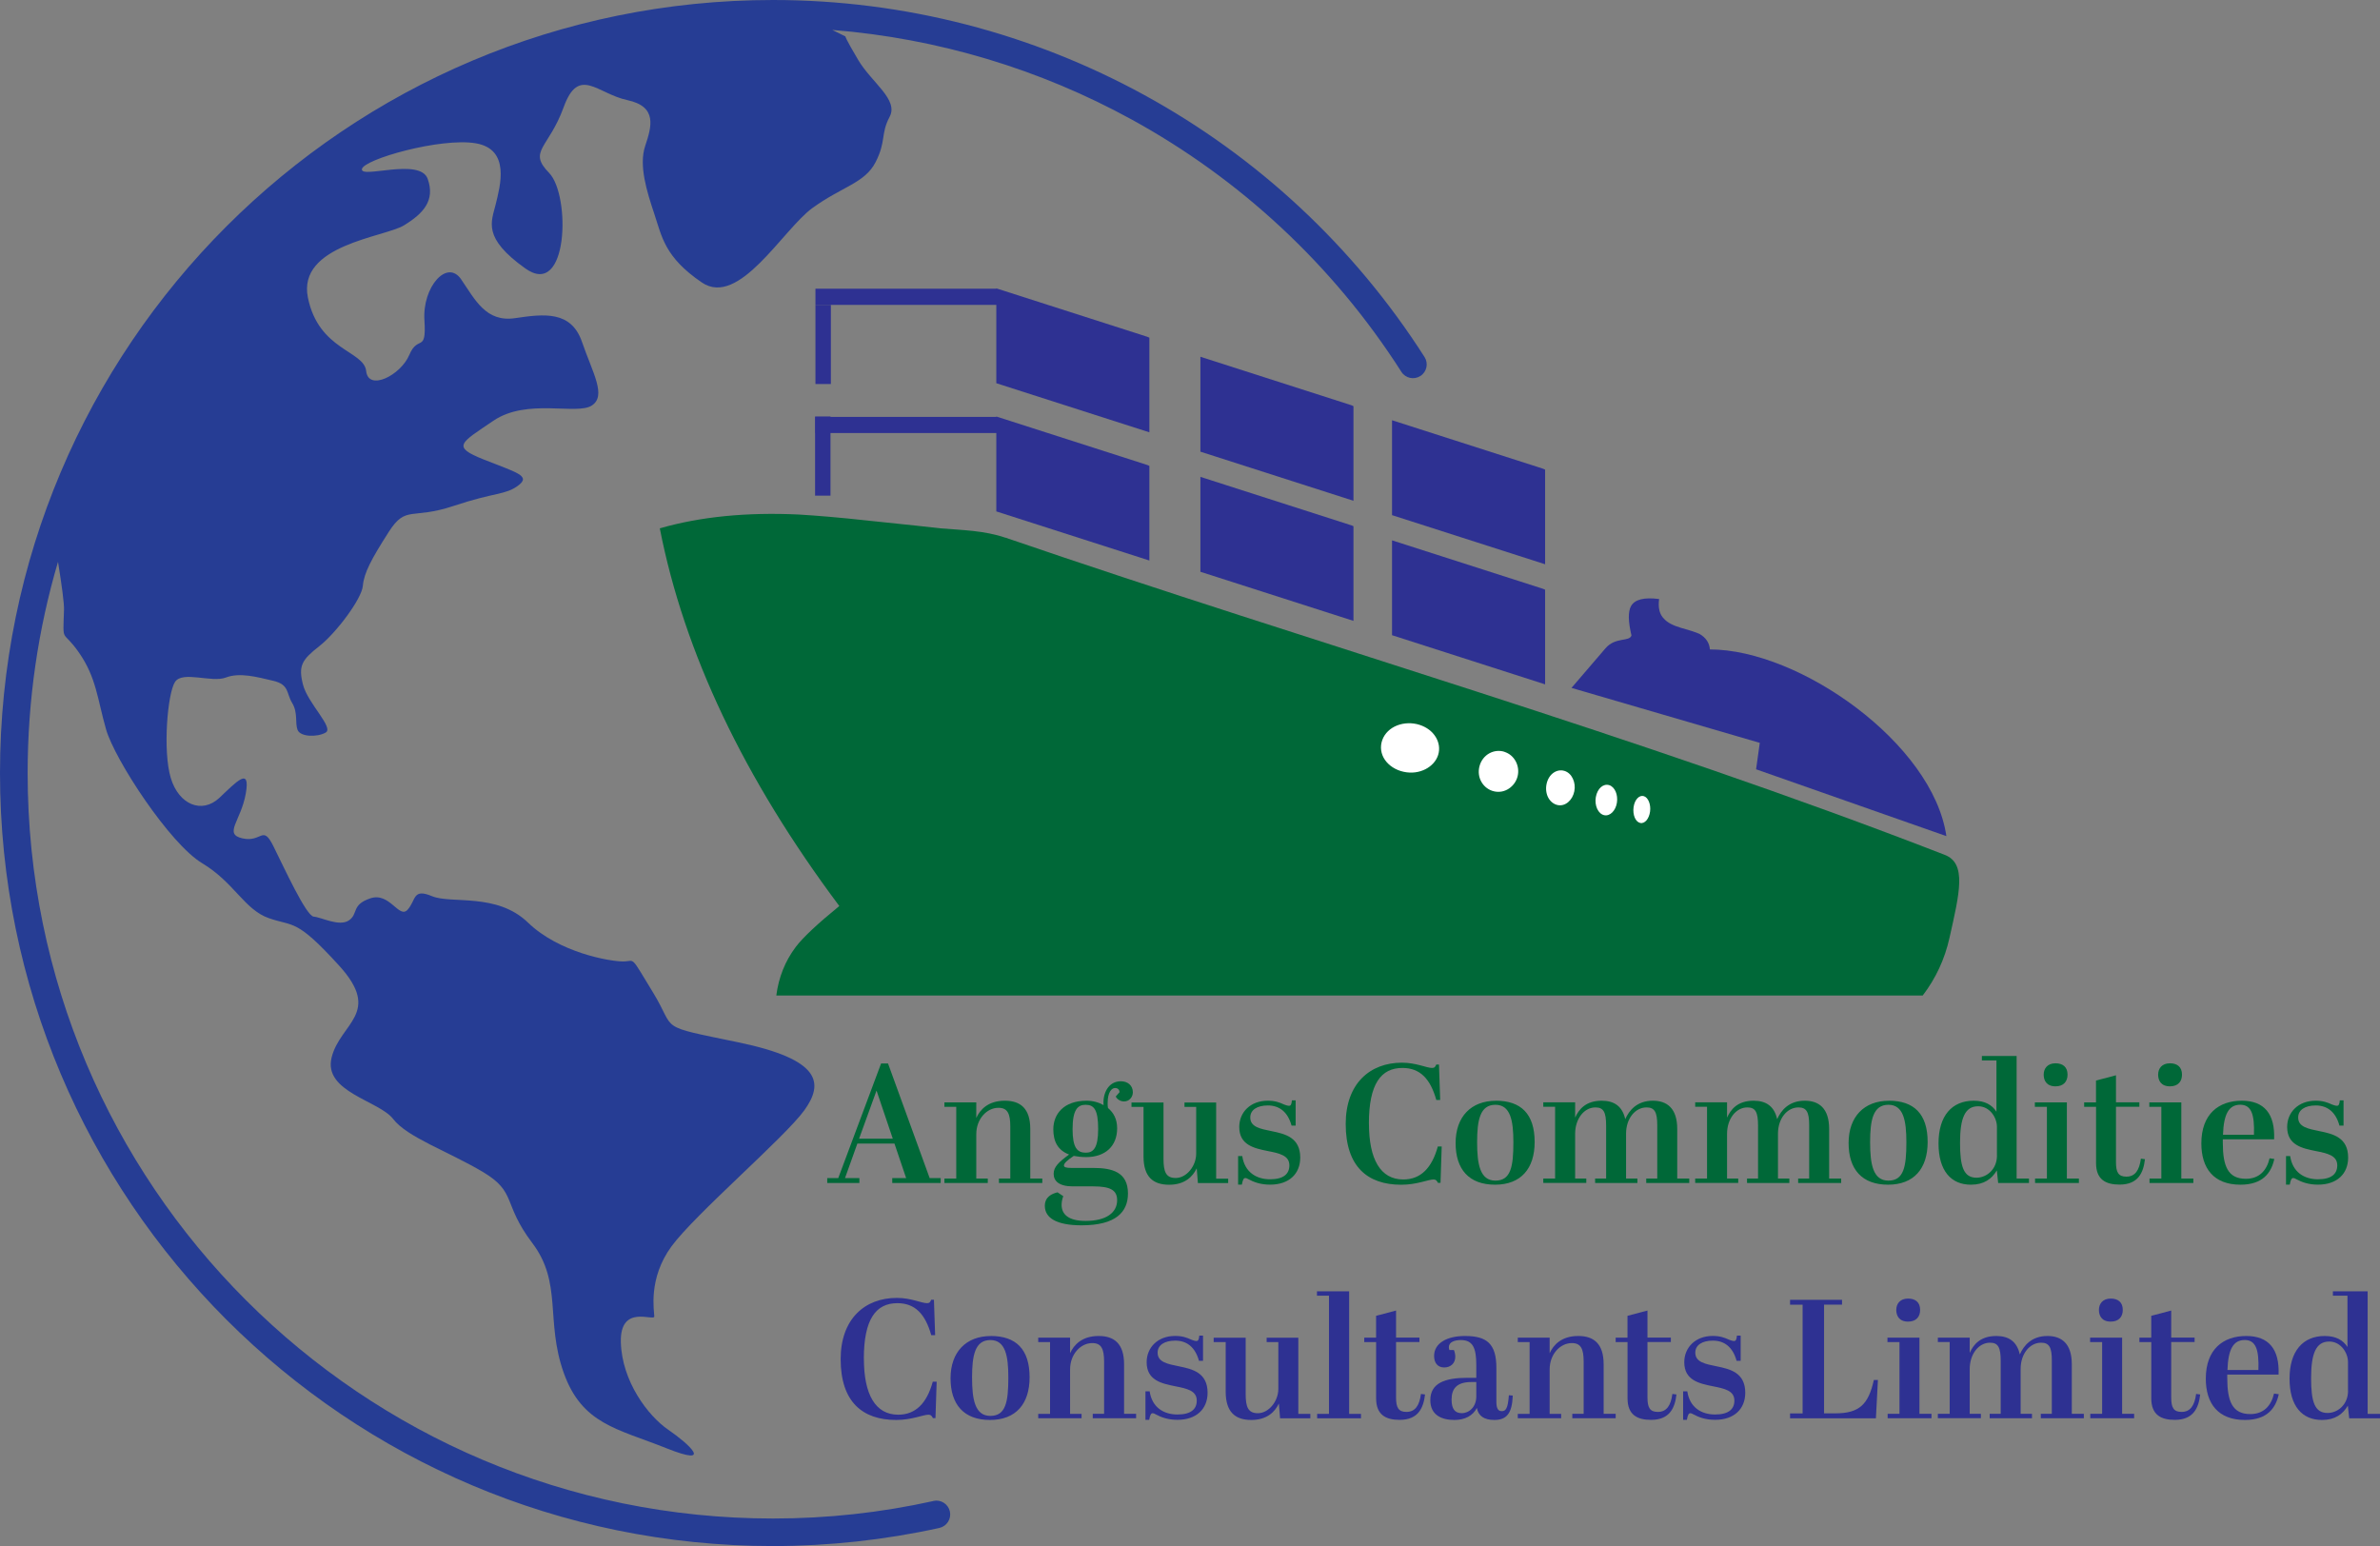
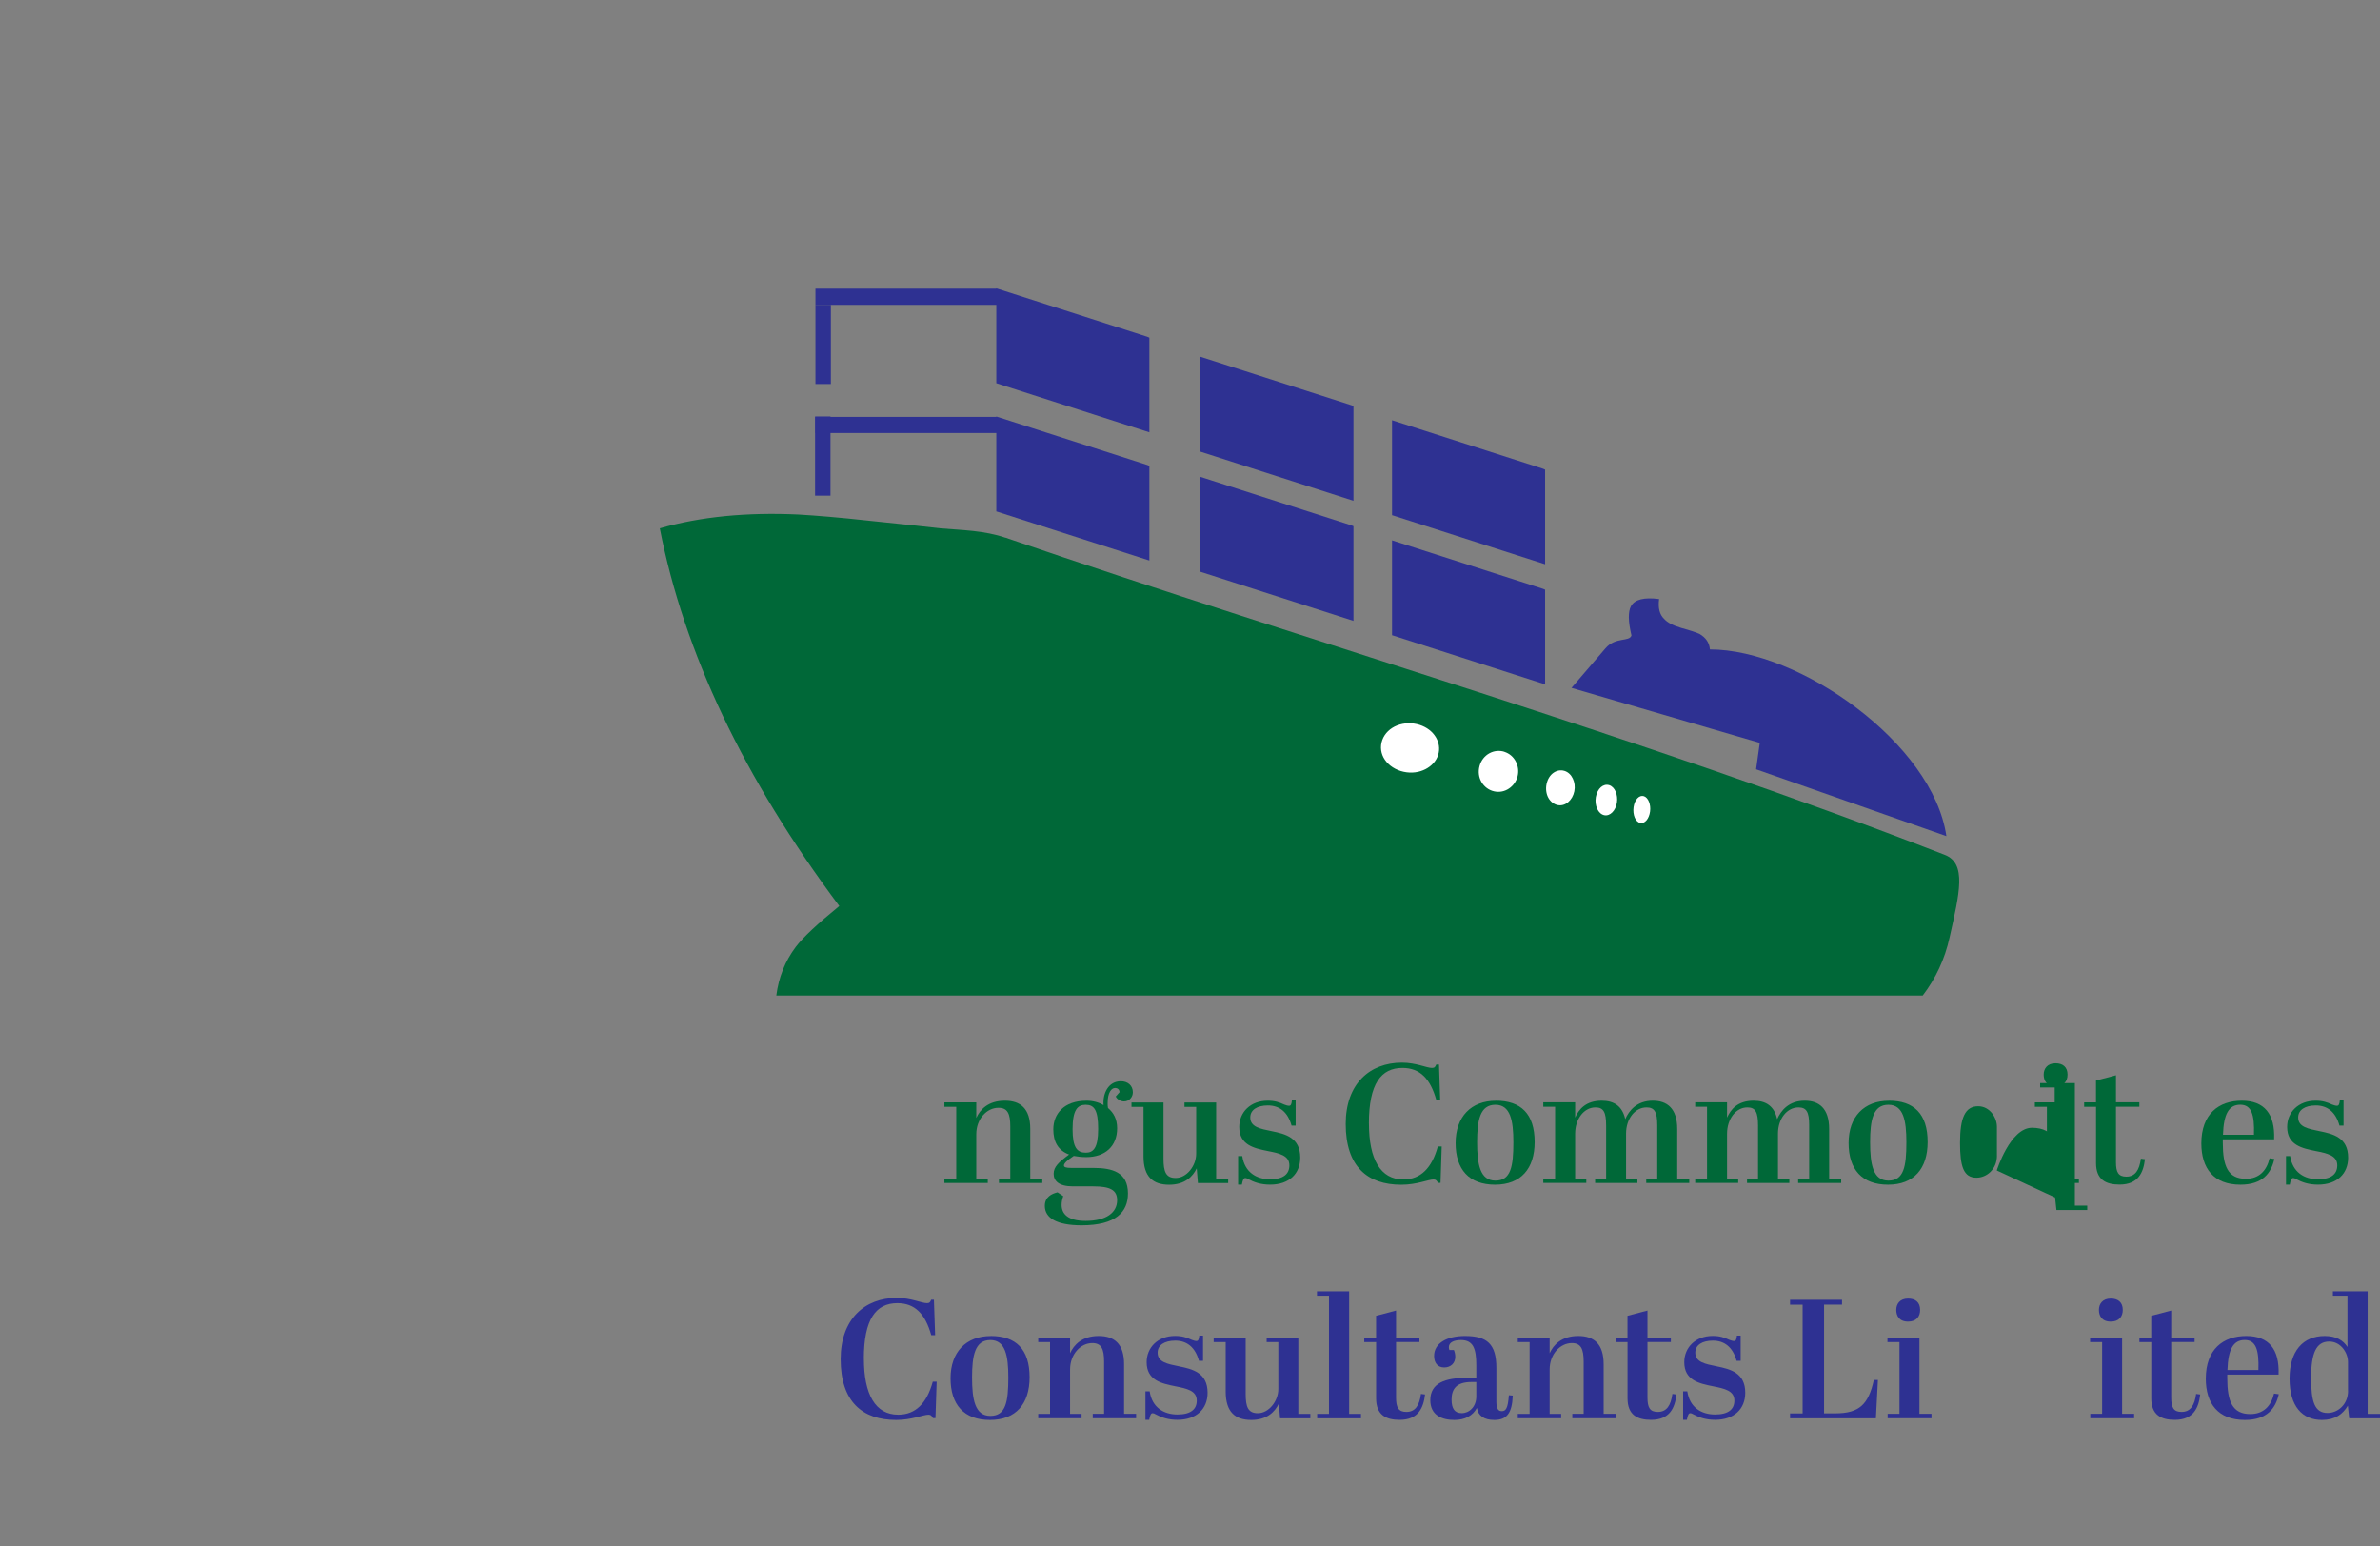
<svg xmlns="http://www.w3.org/2000/svg" id="Layer_1" viewBox="0 0 496.78 322.71">
  <rect x="0" y="0" width="496.78" height="322.71" fill="#808080" stroke="none" />
  <defs>
    <style>
      .cls-1 {
        fill: #fff;
      }

      .cls-1, .cls-2 {
        fill-rule: evenodd;
      }

      .cls-3 {
        fill: #2e3192;
      }

      .cls-2 {
        fill: #263d94;
      }

      .cls-4 {
        fill: #006838;
      }
    </style>
  </defs>
  <g>
    <rect class="cls-3" x="170.21" y="63.64" width="3.22" height="16.52" />
    <g>
      <polygon class="cls-3" points="282.51 104.53 282.51 84.78 282.09 84.59 250.56 74.47 250.56 94.28 282.51 104.53" />
      <polygon class="cls-3" points="239.91 90.24 239.91 70.49 239.48 70.3 207.96 60.19 207.96 60.26 170.21 60.26 170.21 63.64 207.96 63.64 207.96 79.99 239.91 90.24" />
      <polygon class="cls-3" points="239.91 117 239.91 97.25 239.48 97.06 207.96 86.94 207.96 87.02 170.21 87.02 170.21 90.39 207.96 90.39 207.96 106.75 239.91 117" />
      <polygon class="cls-3" points="322.51 117.78 322.51 98.03 322.09 97.84 290.56 87.72 290.56 107.53 322.51 117.78" />
      <polygon class="cls-3" points="282.51 129.6 282.51 109.84 282.09 109.66 250.56 99.54 250.56 119.35 282.51 129.6" />
      <path class="cls-4" d="M209.83,112.23c-4.34-1.49-8.98-1.57-13.47-1.94-1.86-.22-6.9-.77-15.08-1.61-5.99-.66-10.85-1.06-14.57-1.28-10.81-.51-20.49.44-28.99,2.88,5.08,25.96,17.56,52.22,37.47,78.84-4.56,3.72-7.6,6.57-9.09,8.54-2.22,2.96-3.57,6.34-4.06,10.14h239.29c2.74-3.59,4.6-7.6,5.59-12.04,2.1-9.35,3.64-15.53-.99-17.32-64.1-24.9-130.91-43.85-196.08-66.22Z" />
      <polygon class="cls-3" points="322.51 142.85 322.51 123.09 322.09 122.91 290.56 112.79 290.56 132.59 322.51 142.85" />
      <path class="cls-3" d="M367.32,155.07l-.77,5.51,39.72,13.95c-2.81-19.36-30.68-38.97-49.36-38.97-.11-1.39-.84-2.45-2.12-3.21-.58-.29-1.86-.73-3.87-1.28-1.72-.51-2.88-1.13-3.51-1.83-1.02-.95-1.35-2.34-1.1-4.2-3.14-.4-5.08.07-5.88,1.5-.62,1.17-.59,3.18.11,6.1-.44,1.39-3.33.24-5.44,2.7l-7.08,8.25,39.29,11.47Z" />
      <path class="cls-1" d="M296.3,151.3c1.55.5,2.7,1.42,3.39,2.56.67,1.11.9,2.43.5,3.72-.4,1.29-1.4,2.34-2.65,2.98-1.3.66-2.89.91-4.56.54-1.67-.36-3.07-1.28-3.91-2.5-.83-1.21-1.06-2.71-.54-4.14.52-1.42,1.67-2.48,3.11-3.04,1.42-.55,3.1-.61,4.66-.12h0ZM343.13,166.19c.46.15.83.58,1.06,1.16.23.58.33,1.3.23,2.05-.1.75-.38,1.4-.74,1.83-.37.43-.83.66-1.31.55-.48-.1-.9-.52-1.15-1.12-.25-.6-.35-1.38-.24-2.18.11-.79.41-1.45.81-1.86.39-.41.88-.58,1.34-.43h0ZM335.9,163.89c.59.19,1.05.69,1.34,1.35.28.66.39,1.47.26,2.31-.13.84-.49,1.55-.96,2.02-.48.48-1.07.72-1.69.59-.62-.13-1.14-.63-1.46-1.31-.32-.69-.45-1.58-.29-2.47.16-.89.55-1.62,1.06-2.07.51-.44,1.13-.61,1.72-.42h0ZM326.57,160.92c.78.25,1.37.84,1.73,1.61.36.76.5,1.69.31,2.64-.19.95-.67,1.75-1.29,2.27-.63.53-1.41.78-2.22.6-.81-.18-1.52-.76-1.94-1.56-.42-.8-.56-1.83-.34-2.85.22-1.02.75-1.84,1.44-2.32.69-.48,1.52-.64,2.29-.39h0ZM314.02,156.94c1.07.34,1.87,1.07,2.36,1.98.48.9.66,2,.4,3.09-.26,1.09-.94,2-1.8,2.58-.87.59-1.95.85-3.08.6-1.13-.24-2.08-.96-2.65-1.93-.58-.97-.75-2.19-.42-3.38.33-1.19,1.09-2.11,2.05-2.64.95-.52,2.09-.65,3.16-.31Z" />
      <rect class="cls-3" x="170.13" y="86.94" width="3.22" height="16.52" />
    </g>
  </g>
-   <path class="cls-2" d="M194.83,313.3c1.56-.34,3.09.64,3.44,2.2.34,1.56-.64,3.09-2.2,3.44-5.66,1.25-11.43,2.19-17.26,2.83-5.83.63-11.65.95-17.45.95-44.56,0-84.9-18.06-114.1-47.26C18.06,246.25,0,205.91,0,161.35S18.06,76.46,47.26,47.26C76.46,18.06,116.8,0,161.36,0c27.53,0,54.12,7.03,77.54,19.86,23.4,12.82,43.62,31.45,58.45,54.67.85,1.34.46,3.11-.88,3.96-1.34.85-3.11.46-3.96-.88-14.29-22.37-33.8-40.34-56.38-52.71-19.05-10.44-40.28-16.89-62.41-18.65l2.74,1.35s-.11.23,2.7,4.96c2.82,4.73,8.45,8.22,6.53,11.83-1.91,3.6-.68,5.07-2.93,9.46-2.25,4.39-6.98,5.07-13.18,9.57-6.19,4.5-15.32,20.84-23.09,15.54-7.77-5.29-8.33-9.57-9.91-14.3-1.58-4.73-3.27-10.14-1.91-14.19,1.35-4.05,2.59-8.22-3.72-9.57-6.31-1.35-10.14-7.21-13.29,1.46-3.15,8.67-7.55,9.12-3.04,13.74,4.5,4.62,4.05,26.36-4.96,19.94-9.01-6.42-7.1-9.69-6.19-13.4.9-3.72,3.15-11.49-4.17-12.73-7.32-1.24-23.54,3.38-23.76,5.41-.23,2.03,12.16-2.48,13.74,2.03,1.58,4.5-.9,7.21-4.96,9.69-4.05,2.48-22.3,4.05-20.05,15.09,2.25,11.04,11.71,11.04,12.16,15.32.45,4.28,7.21.9,9.01-3.38,1.8-4.28,3.6-.22,3.15-7.21-.45-6.98,4.73-12.84,7.66-8.56,2.93,4.28,5.18,9.01,11.26,8.11,6.08-.9,11.71-1.58,13.97,4.96,2.25,6.53,5.18,11.26,2.03,13.29-3.15,2.03-13.52-1.58-20.5,3.15-6.98,4.73-8.79,5.41-2.03,8.11,6.76,2.7,9.91,3.38,7.21,5.41-2.7,2.03-4.73,1.35-13.52,4.28-8.79,2.93-9.91-.22-13.52,5.41-3.6,5.63-5.18,8.56-5.41,11.26-.23,2.7-5.52,9.8-9.12,12.62-3.6,2.82-4.39,4.06-3.38,8,1.01,3.94,6.53,9.01,4.73,10.02-1.8,1.01-5.29.9-5.86-.56-.56-1.46.11-3.6-1.13-5.63-1.24-2.03-.56-3.83-3.94-4.62-3.38-.79-6.98-1.8-9.91-.68-2.93,1.13-9.01-1.46-10.59.9-1.58,2.37-2.59,14.42-.9,20.05,1.69,5.63,6.53,7.55,10.14,4.17,3.6-3.38,6.53-6.65,5.52-.9-1.01,5.74-4.73,8.45-.68,9.35,4.05.9,4.17-2.93,6.42,1.58,2.25,4.51,6.87,14.64,8.45,14.76,1.58.11,5.29,2.14,7.32.79,2.03-1.35.45-3.27,4.51-4.62,4.05-1.35,5.97,4.39,7.77,2.37,1.8-2.03,1.01-4.51,5.07-2.82,4.05,1.69,13.52-.79,20.05,5.52,6.53,6.31,17.12,8.11,19.82,8.11s1.35-1.58,6.31,6.53c4.96,8.11.45,6.76,17.8,10.36,17.35,3.6,17.8,8.56,13.74,14.19-4.05,5.63-22.75,21.63-27.71,28.38-4.96,6.76-3.6,13.52-3.6,14.64s-7.21-2.7-6.98,5.41c.23,8.11,5.63,15.32,9.91,18.25,4.28,2.93,9.69,7.88-.45,3.83-10.14-4.06-17.57-4.96-21.4-15.77-3.83-10.81-.23-18.7-6.53-27.03-6.31-8.33-3.15-10.59-10.36-14.87-7.21-4.28-15.77-7.21-18.7-11.04-2.93-3.83-14.64-5.63-12.84-12.84,1.8-7.21,10.59-9.24,1.58-19.15-9.01-9.91-9.46-8.11-14.64-9.91-5.18-1.8-7.21-7.43-13.97-11.49-6.76-4.05-18.25-21.63-20.05-27.93-1.8-6.31-2.03-10.81-5.63-15.99-3.6-5.18-3.38-1.58-3.15-9.01.04-1.33-.44-4.94-1.25-9.98-4.13,13.98-6.34,28.79-6.34,44.11,0,42.97,17.42,81.86,45.57,110.02,28.16,28.15,67.05,45.57,110.02,45.57,5.67,0,11.29-.3,16.84-.91,5.55-.6,11.1-1.52,16.63-2.74Z" />
  <g>
-     <path class="cls-4" d="M186.7,238.7h-7.74l-2.58,7.21h3v1.02h-6.71v-1.02h2.3l8.94-23.92h1.45l8.69,23.92h2.3v1.02h-10.11v-1.02h2.9l-2.44-7.21ZM179.32,237.68h7.03l-3.39-10.04-3.64,10.04Z" />
    <path class="cls-4" d="M203.78,230.11v3.25c.78-1.73,2.47-3.6,5.97-3.6,3.25,0,5.3,1.63,5.3,5.9v10.35h2.51v.92h-9.05v-.92h2.37v-10.88c0-2.72-.6-3.89-2.47-3.89-2.44,0-4.63,2.33-4.63,5.51v9.26h2.4v.92h-9.05v-.92h2.47v-14.98h-2.47v-.92h6.64Z" />
    <path class="cls-4" d="M226.71,241.53c-.92,0-1.87-.11-2.58-.25-1.31.85-2.05,1.55-2.05,1.98,0,.35.32.53,1.52.53h4.56c4.03,0,7.28.88,7.28,5.34,0,3.85-2.51,6.64-9.68,6.64-5.19,0-7.67-1.52-7.67-4.06,0-1.87,1.45-2.54,2.65-2.83l1.2.81c-.25.6-.35,1.31-.35,1.8,0,1.87,1.27,3.36,5.02,3.36,4.35,0,6.57-1.77,6.57-4.31,0-2.12-1.41-2.9-4.98-2.9h-4.28c-2.93,0-3.99-1.17-3.99-2.62s1.06-2.44,3.22-4.03c-2.33-.88-3.29-2.69-3.29-5.26,0-3.11,2.09-5.97,6.96-5.97,1.31,0,2.54.35,3.53.92-.21-2.37.95-4.98,3.6-4.98,1.45,0,2.51.88,2.51,2.3,0,.99-.74,1.91-1.84,1.91-.88,0-1.52-.57-1.73-1.03l.81-.92c-.07-.53-.39-.85-.95-.85-.74,0-1.55.88-1.55,3.15,0,.32,0,.67.07,1.02,1.17.99,1.91,2.3,1.91,4.24,0,3.75-2.51,6.01-6.47,6.01ZM226.64,240.61c1.56,0,2.58-.95,2.58-4.95s-.85-5.05-2.62-5.05c-1.66,0-2.72,1.03-2.72,5.09,0,3.85.95,4.91,2.76,4.91Z" />
    <path class="cls-4" d="M250.04,246.94l-.25-3.07c-.81,1.7-2.44,3.43-5.76,3.43s-5.34-1.63-5.34-5.9v-10.35h-2.51v-.92h6.68v11.73c0,2.72.49,4.03,2.54,4.03,2.26,0,4.28-2.47,4.28-5.09v-9.75h-2.44v-.92h6.61v15.9h2.51v.92h-6.33Z" />
    <path class="cls-4" d="M258.42,241.32h.88c.5,3.39,2.97,4.84,5.8,4.84s4.03-1.13,4.03-2.9c0-2.08-2.05-2.51-4.52-3-2.83-.57-5.94-1.24-5.94-5.02,0-3.07,2.33-5.48,5.94-5.48,1.48,0,2.4.32,3.46.81.28.11.71.25.99.25.39,0,.53-.35.6-1.13h.78v5.27h-.85c-.78-2.83-2.51-4.21-4.95-4.21-2.23,0-3.67.92-3.67,2.51,0,2.01,2.12,2.37,4.49,2.86,2.83.57,5.94,1.34,5.94,5.51,0,3.39-2.33,5.65-6.29,5.65-1.94,0-3.36-.5-4.59-1.17-.21-.14-.42-.21-.57-.21-.35,0-.53.28-.74,1.38h-.78v-5.97Z" />
    <path class="cls-4" d="M285.74,234.5c0,7.49,2.4,11.7,7.17,11.7,3.64,0,5.97-2.4,7.21-6.89h.81l-.25,7.6h-.53c-.25-.46-.42-.71-.92-.71-1.13,0-3.46,1.1-6.75,1.1-7.03,0-11.59-3.78-11.59-12.69,0-8.41,5.05-12.79,11.73-12.79,2.97,0,5.16,1.1,6.29,1.1.57,0,.67-.25.88-.71h.57l.25,7.39h-.81c-1.24-4.42-3.39-6.68-7.07-6.68-4.45,0-7,3.29-7,11.59Z" />
    <path class="cls-4" d="M312.24,229.76c5.2,0,8.09,2.72,8.09,8.62,0,5.55-2.86,8.91-8.27,8.91s-8.23-3.18-8.23-8.69,3.25-8.83,8.41-8.83ZM312.14,230.61c-3.22,0-3.82,3.22-3.82,7.81s.6,8.02,3.82,8.02,3.75-2.93,3.75-8.02c0-4.49-.6-7.81-3.75-7.81Z" />
    <path class="cls-4" d="M328.78,230.11v3.18c.74-1.66,2.16-3.53,5.55-3.53,2.62,0,4.31,1.17,4.91,3.85.78-1.77,2.4-3.85,5.76-3.85,2.93,0,5.09,1.55,5.09,5.9v10.35h2.51v.92h-8.98v-.92h2.3v-11.17c0-2.72-.57-3.68-2.23-3.68-2.37,0-4.28,2.3-4.28,5.48v9.37h2.37v.92h-8.83v-.92h2.3v-11.03c0-2.83-.53-3.82-2.23-3.82-2.37,0-4.24,2.37-4.24,5.51v9.33h2.33v.92h-8.98v-.92h2.47v-14.98h-2.47v-.92h6.64Z" />
    <path class="cls-4" d="M360.49,230.11v3.18c.74-1.66,2.16-3.53,5.55-3.53,2.62,0,4.31,1.17,4.91,3.85.78-1.77,2.4-3.85,5.76-3.85,2.93,0,5.09,1.55,5.09,5.9v10.35h2.51v.92h-8.98v-.92h2.3v-11.17c0-2.72-.57-3.68-2.23-3.68-2.37,0-4.28,2.3-4.28,5.48v9.37h2.37v.92h-8.83v-.92h2.3v-11.03c0-2.83-.53-3.82-2.23-3.82-2.37,0-4.24,2.37-4.24,5.51v9.33h2.33v.92h-8.98v-.92h2.47v-14.98h-2.47v-.92h6.64Z" />
    <path class="cls-4" d="M394.27,229.76c5.2,0,8.09,2.72,8.09,8.62,0,5.55-2.86,8.91-8.27,8.91s-8.23-3.18-8.23-8.69,3.25-8.83,8.41-8.83ZM394.17,230.61c-3.22,0-3.82,3.22-3.82,7.81s.6,8.02,3.82,8.02,3.75-2.93,3.75-8.02c0-4.49-.6-7.81-3.75-7.81Z" />
-     <path class="cls-4" d="M416.79,244.32c-1.06,1.77-2.65,2.97-5.41,2.97-4.1,0-6.75-2.86-6.75-8.62s2.79-8.91,7.35-8.91c2.4,0,3.85.92,4.74,2.3v-10.71h-3.04v-.92h7.25v25.58h2.58v.92h-6.43l-.28-2.62ZM416.82,241.21v-6.01c0-1.91-1.48-4.28-3.92-4.28-2.72,0-3.78,2.4-3.78,7.63,0,4.88.71,7.28,3.43,7.28,2.12,0,4.28-1.73,4.28-4.63Z" />
+     <path class="cls-4" d="M416.79,244.32s2.79-8.91,7.35-8.91c2.4,0,3.85.92,4.74,2.3v-10.71h-3.04v-.92h7.25v25.58h2.58v.92h-6.43l-.28-2.62ZM416.82,241.21v-6.01c0-1.91-1.48-4.28-3.92-4.28-2.72,0-3.78,2.4-3.78,7.63,0,4.88.71,7.28,3.43,7.28,2.12,0,4.28-1.73,4.28-4.63Z" />
    <path class="cls-4" d="M431.42,230.11v15.9h2.51v.92h-9.15v-.92h2.47v-14.98h-2.51v-.92h6.68ZM429.05,221.95c1.48,0,2.51.74,2.51,2.37,0,1.41-.81,2.44-2.51,2.44-1.91,0-2.47-1.27-2.47-2.44,0-1.27.78-2.37,2.47-2.37Z" />
    <path class="cls-4" d="M437.5,231.03h-2.47v-.92h2.47v-4.56l4.17-1.1v5.65h4.88v.92h-4.88v11.59c0,2.08.5,3,2.16,3,1.84,0,2.72-1.34,3.04-3.75l.85.11c-.32,2.76-1.38,5.3-5.3,5.3-2.86,0-4.91-1.03-4.91-4.49v-11.77Z" />
-     <path class="cls-4" d="M455.31,230.11v15.9h2.51v.92h-9.15v-.92h2.47v-14.98h-2.51v-.92h6.68ZM452.94,221.95c1.48,0,2.51.74,2.51,2.37,0,1.41-.81,2.44-2.51,2.44-1.91,0-2.47-1.27-2.47-2.44,0-1.27.78-2.37,2.47-2.37Z" />
    <path class="cls-4" d="M467.93,229.76c4.7,0,6.96,2.76,6.75,8.06h-10.71v.71c0,4.88,1.06,7.53,4.81,7.53,2.76,0,4.35-1.7,4.95-4.28l.99.14c-.64,2.93-2.44,5.37-7.07,5.37-5.62,0-8.16-3.46-8.16-8.62,0-6.15,3.64-8.91,8.45-8.91ZM470.47,236.86c.14-4.17-.5-6.26-2.86-6.26s-3.46,1.91-3.6,6.26h6.47Z" />
    <path class="cls-4" d="M477.15,241.32h.88c.5,3.39,2.97,4.84,5.8,4.84s4.03-1.13,4.03-2.9c0-2.08-2.05-2.51-4.52-3-2.83-.57-5.94-1.24-5.94-5.02,0-3.07,2.33-5.48,5.94-5.48,1.48,0,2.4.32,3.46.81.28.11.71.25.99.25.39,0,.53-.35.6-1.13h.78v5.27h-.85c-.78-2.83-2.51-4.21-4.95-4.21-2.23,0-3.67.92-3.67,2.51,0,2.01,2.12,2.37,4.49,2.86,2.83.57,5.94,1.34,5.94,5.51,0,3.39-2.33,5.65-6.29,5.65-1.94,0-3.36-.5-4.59-1.17-.21-.14-.42-.21-.57-.21-.35,0-.53.28-.74,1.38h-.78v-5.97Z" />
  </g>
  <g>
    <path class="cls-3" d="M180.32,283.6c0,7.49,2.4,11.7,7.17,11.7,3.64,0,5.97-2.4,7.21-6.89h.81l-.25,7.6h-.53c-.25-.46-.42-.71-.92-.71-1.13,0-3.46,1.1-6.75,1.1-7.03,0-11.59-3.78-11.59-12.69,0-8.41,5.05-12.79,11.73-12.79,2.97,0,5.16,1.1,6.29,1.1.57,0,.67-.25.88-.71h.57l.25,7.39h-.81c-1.24-4.42-3.39-6.68-7.07-6.68-4.45,0-7,3.29-7,11.59Z" />
    <path class="cls-3" d="M206.82,278.87c5.19,0,8.09,2.72,8.09,8.62,0,5.55-2.86,8.91-8.27,8.91s-8.23-3.18-8.23-8.69,3.25-8.83,8.41-8.83ZM206.72,279.72c-3.22,0-3.82,3.22-3.82,7.81s.6,8.02,3.82,8.02,3.75-2.93,3.75-8.02c0-4.49-.6-7.81-3.75-7.81Z" />
    <path class="cls-3" d="M223.36,279.22v3.25c.78-1.73,2.47-3.6,5.97-3.6,3.25,0,5.3,1.62,5.3,5.9v10.35h2.51v.92h-9.05v-.92h2.37v-10.88c0-2.72-.6-3.89-2.47-3.89-2.44,0-4.63,2.33-4.63,5.51v9.26h2.4v.92h-9.05v-.92h2.47v-14.98h-2.47v-.92h6.64Z" />
    <path class="cls-3" d="M239.09,290.42h.88c.49,3.39,2.97,4.84,5.8,4.84s4.03-1.13,4.03-2.9c0-2.09-2.05-2.51-4.52-3-2.83-.57-5.94-1.24-5.94-5.02,0-3.07,2.33-5.48,5.94-5.48,1.48,0,2.4.32,3.46.81.28.11.71.25.99.25.39,0,.53-.35.6-1.13h.78v5.26h-.85c-.78-2.83-2.51-4.21-4.95-4.21-2.23,0-3.68.92-3.68,2.51,0,2.01,2.12,2.37,4.49,2.86,2.83.57,5.94,1.34,5.94,5.51,0,3.39-2.33,5.65-6.29,5.65-1.94,0-3.36-.5-4.59-1.17-.21-.14-.42-.21-.57-.21-.35,0-.53.28-.74,1.38h-.78v-5.97Z" />
    <path class="cls-3" d="M267.19,296.04l-.25-3.07c-.81,1.7-2.44,3.43-5.76,3.43s-5.34-1.63-5.34-5.9v-10.35h-2.51v-.92h6.68v11.73c0,2.72.5,4.03,2.54,4.03,2.26,0,4.28-2.47,4.28-5.09v-9.75h-2.44v-.92h6.61v15.9h2.51v.92h-6.33Z" />
    <path class="cls-3" d="M281.61,269.54v25.59h2.47v.92h-9.15v-.92h2.47v-24.67h-2.51v-.92h6.71Z" />
    <path class="cls-3" d="M287.23,280.14h-2.47v-.92h2.47v-4.56l4.17-1.1v5.65h4.88v.92h-4.88v11.59c0,2.08.5,3,2.16,3,1.84,0,2.72-1.34,3.04-3.75l.85.11c-.32,2.76-1.38,5.3-5.3,5.3-2.86,0-4.91-1.03-4.91-4.49v-11.77Z" />
    <path class="cls-3" d="M308.15,287.6v-2.58c0-3.53-.64-5.3-3.22-5.3-1.31,0-2.51.42-2.51,1.48,0,.18.04.39.11.6h.95c.18.46.28.92.28,1.41,0,1.38-.99,2.23-2.3,2.23-1.41,0-2.12-.99-2.12-2.4,0-2.72,2.76-4.17,6.43-4.17,4.56,0,6.57,1.59,6.57,6.68v7.07c0,1.48.42,1.94,1.13,1.94.81,0,1.27-.5,1.48-3.32l.81.07c-.14,3.71-1.27,5.09-3.85,5.09-2.12,0-3.36-.85-3.64-2.51-.85,1.62-2.47,2.51-4.7,2.51-2.61,0-5.02-.99-5.02-4.13,0-3.6,3.11-4.67,7.74-4.67h1.84ZM308.15,291.48v-3h-1.03c-3.11,0-4.13,1.45-4.13,3.67,0,1.91.67,2.83,2.12,2.83,1.56,0,3.04-1.31,3.04-3.5Z" />
    <path class="cls-3" d="M323.46,279.22v3.25c.78-1.73,2.47-3.6,5.97-3.6,3.25,0,5.3,1.62,5.3,5.9v10.35h2.51v.92h-9.05v-.92h2.37v-10.88c0-2.72-.6-3.89-2.47-3.89-2.44,0-4.63,2.33-4.63,5.51v9.26h2.4v.92h-9.05v-.92h2.47v-14.98h-2.47v-.92h6.64Z" />
    <path class="cls-3" d="M339.71,280.14h-2.47v-.92h2.47v-4.56l4.17-1.1v5.65h4.88v.92h-4.88v11.59c0,2.08.49,3,2.16,3,1.84,0,2.72-1.34,3.04-3.75l.85.11c-.32,2.76-1.38,5.3-5.3,5.3-2.86,0-4.91-1.03-4.91-4.49v-11.77Z" />
    <path class="cls-3" d="M351.31,290.42h.88c.5,3.39,2.97,4.84,5.8,4.84s4.03-1.13,4.03-2.9c0-2.09-2.05-2.51-4.52-3-2.83-.57-5.94-1.24-5.94-5.02,0-3.07,2.33-5.48,5.94-5.48,1.48,0,2.4.32,3.46.81.28.11.71.25.99.25.39,0,.53-.35.6-1.13h.78v5.26h-.85c-.78-2.83-2.51-4.21-4.95-4.21-2.23,0-3.67.92-3.67,2.51,0,2.01,2.12,2.37,4.49,2.86,2.83.57,5.94,1.34,5.94,5.51,0,3.39-2.33,5.65-6.29,5.65-1.94,0-3.36-.5-4.59-1.17-.21-.14-.42-.21-.57-.21-.35,0-.53.28-.74,1.38h-.78v-5.97Z" />
    <path class="cls-3" d="M384.49,271.31v1.02h-3.75v22.69h2.33c5.09,0,6.93-1.91,8.06-6.96h.85l-.42,7.99h-17.92v-1.02h2.62v-22.69h-2.62v-1.02h10.85Z" />
    <path class="cls-3" d="M400.65,279.22v15.9h2.51v.92h-9.15v-.92h2.47v-14.98h-2.51v-.92h6.68ZM398.28,271.06c1.48,0,2.51.74,2.51,2.37,0,1.41-.81,2.44-2.51,2.44-1.91,0-2.47-1.27-2.47-2.44,0-1.27.78-2.37,2.47-2.37Z" />
-     <path class="cls-3" d="M411.14,279.22v3.18c.74-1.66,2.16-3.53,5.55-3.53,2.62,0,4.31,1.17,4.91,3.85.78-1.77,2.4-3.85,5.76-3.85,2.93,0,5.09,1.55,5.09,5.9v10.35h2.51v.92h-8.98v-.92h2.3v-11.17c0-2.72-.57-3.68-2.23-3.68-2.37,0-4.28,2.3-4.28,5.48v9.37h2.37v.92h-8.83v-.92h2.3v-11.03c0-2.83-.53-3.82-2.23-3.82-2.37,0-4.24,2.37-4.24,5.51v9.33h2.33v.92h-8.98v-.92h2.47v-14.98h-2.47v-.92h6.64Z" />
    <path class="cls-3" d="M442.95,279.22v15.9h2.51v.92h-9.15v-.92h2.47v-14.98h-2.51v-.92h6.68ZM440.58,271.06c1.48,0,2.51.74,2.51,2.37,0,1.41-.81,2.44-2.51,2.44-1.91,0-2.47-1.27-2.47-2.44,0-1.27.78-2.37,2.47-2.37Z" />
    <path class="cls-3" d="M449.03,280.14h-2.47v-.92h2.47v-4.56l4.17-1.1v5.65h4.88v.92h-4.88v11.59c0,2.08.49,3,2.16,3,1.84,0,2.72-1.34,3.04-3.75l.85.11c-.32,2.76-1.38,5.3-5.3,5.3-2.86,0-4.91-1.03-4.91-4.49v-11.77Z" />
    <path class="cls-3" d="M468.86,278.87c4.7,0,6.96,2.76,6.75,8.06h-10.71v.71c0,4.88,1.06,7.53,4.81,7.53,2.76,0,4.35-1.7,4.95-4.28l.99.14c-.64,2.93-2.44,5.37-7.07,5.37-5.62,0-8.16-3.46-8.16-8.62,0-6.15,3.64-8.91,8.45-8.91ZM471.4,285.97c.14-4.17-.5-6.26-2.86-6.26s-3.46,1.91-3.6,6.26h6.47Z" />
    <path class="cls-3" d="M490.06,293.43c-1.06,1.77-2.65,2.97-5.41,2.97-4.1,0-6.75-2.86-6.75-8.62s2.79-8.91,7.35-8.91c2.4,0,3.85.92,4.74,2.3v-10.71h-3.04v-.92h7.25v25.59h2.58v.92h-6.43l-.28-2.62ZM490.1,290.32v-6.01c0-1.91-1.48-4.28-3.92-4.28-2.72,0-3.78,2.4-3.78,7.63,0,4.88.71,7.28,3.43,7.28,2.12,0,4.28-1.73,4.28-4.63Z" />
  </g>
</svg>